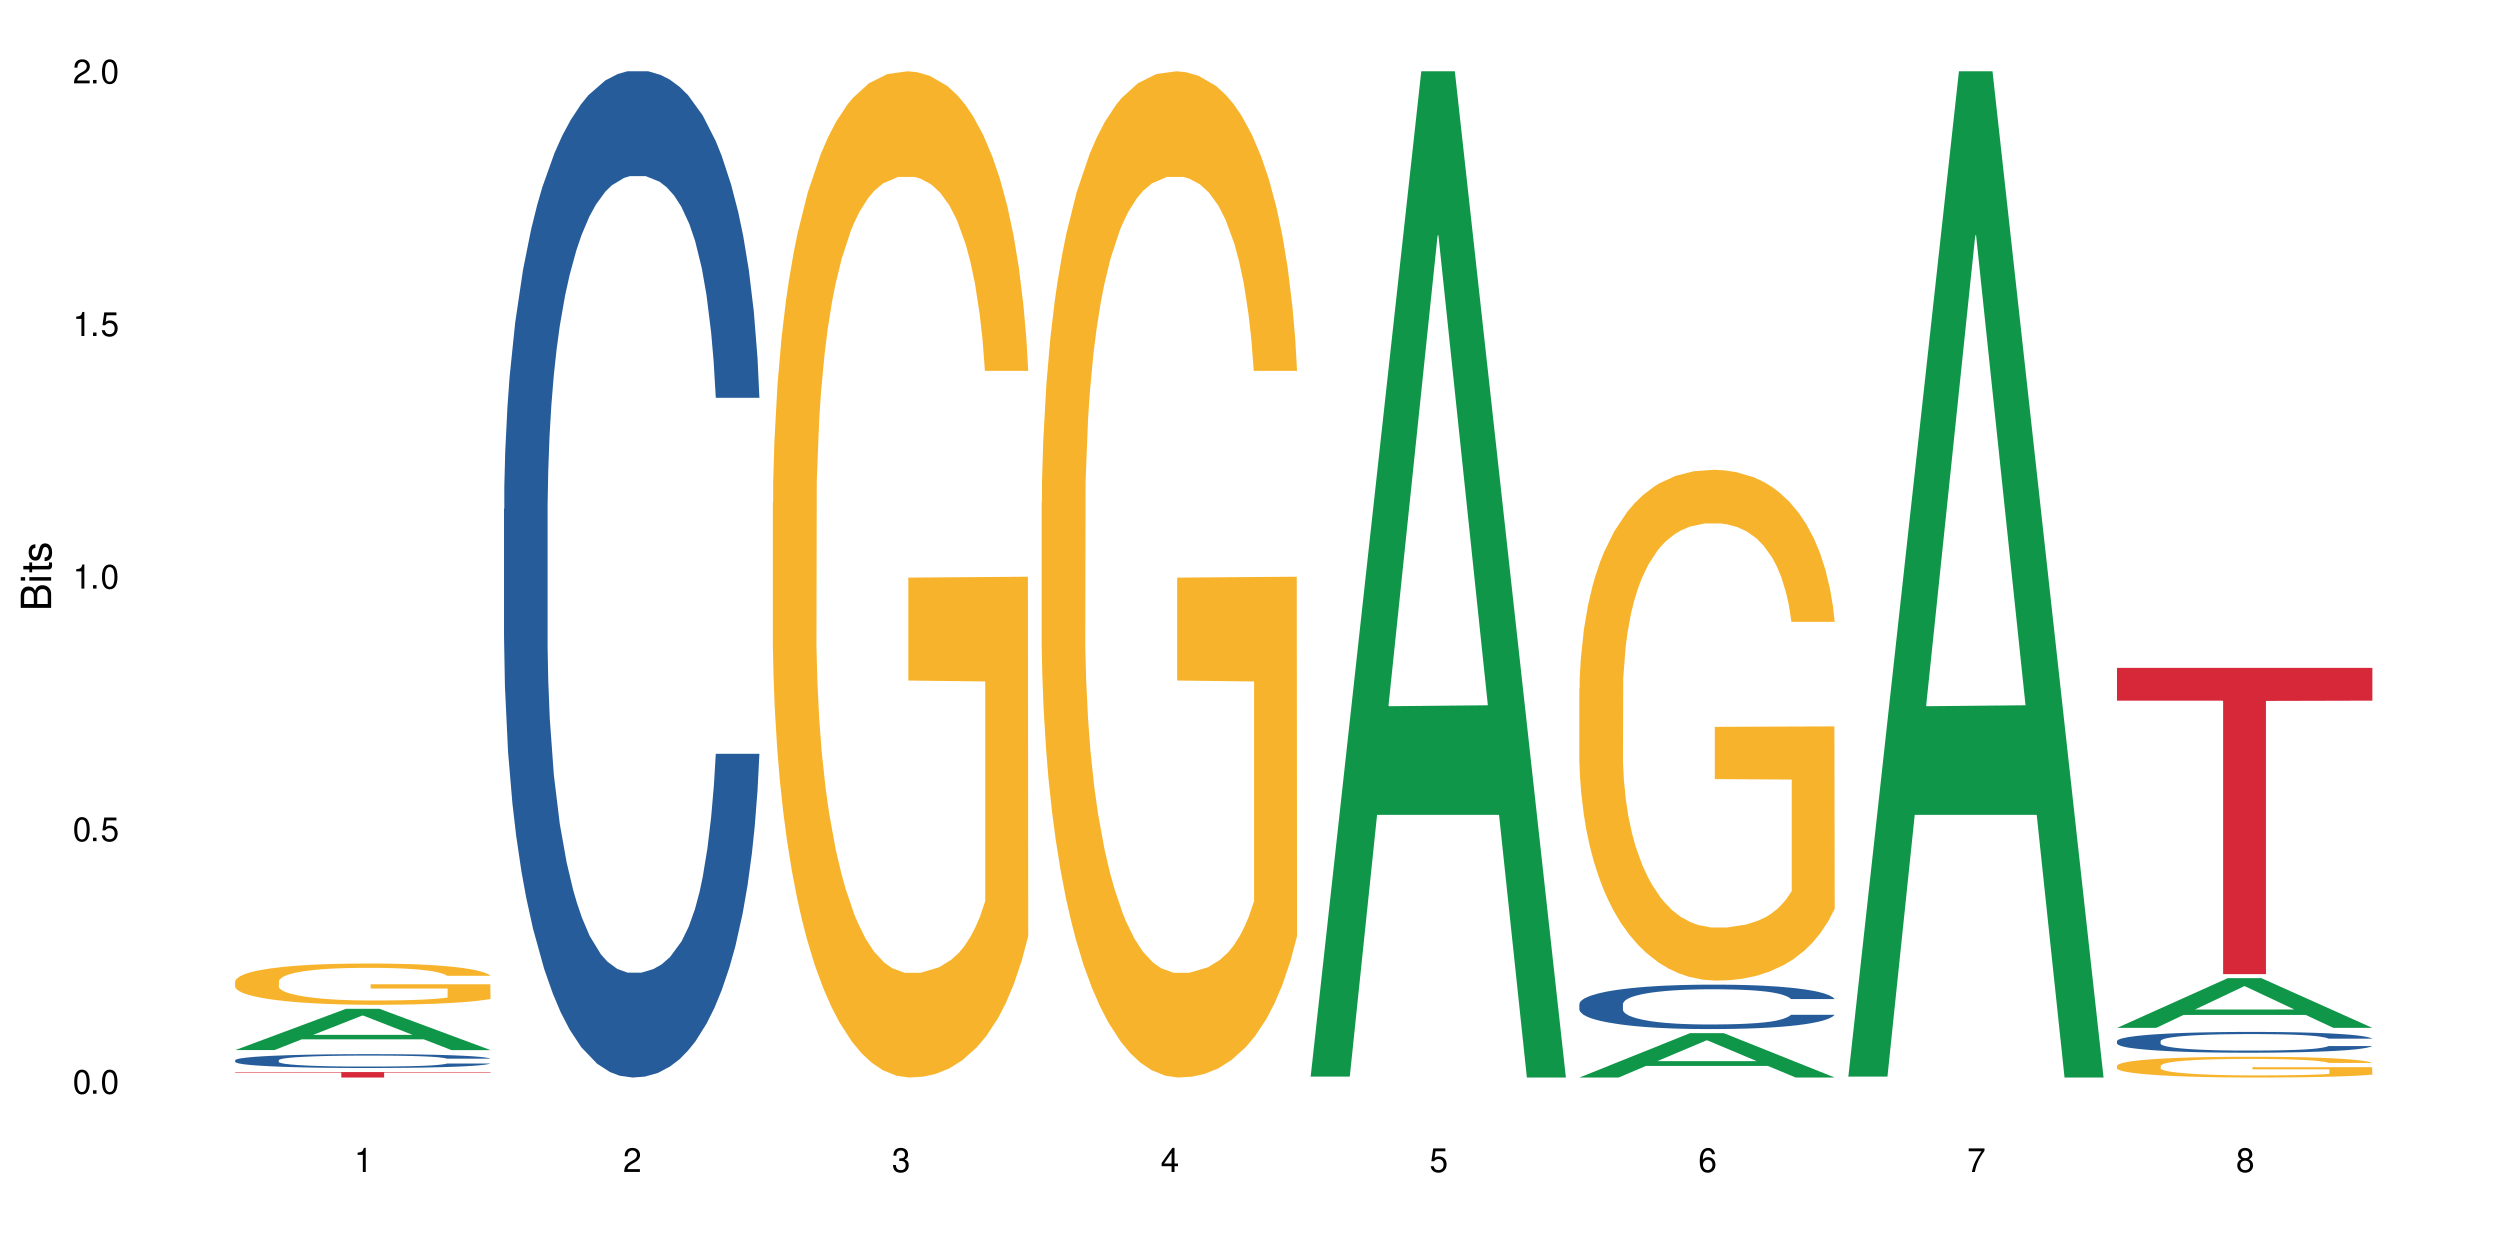
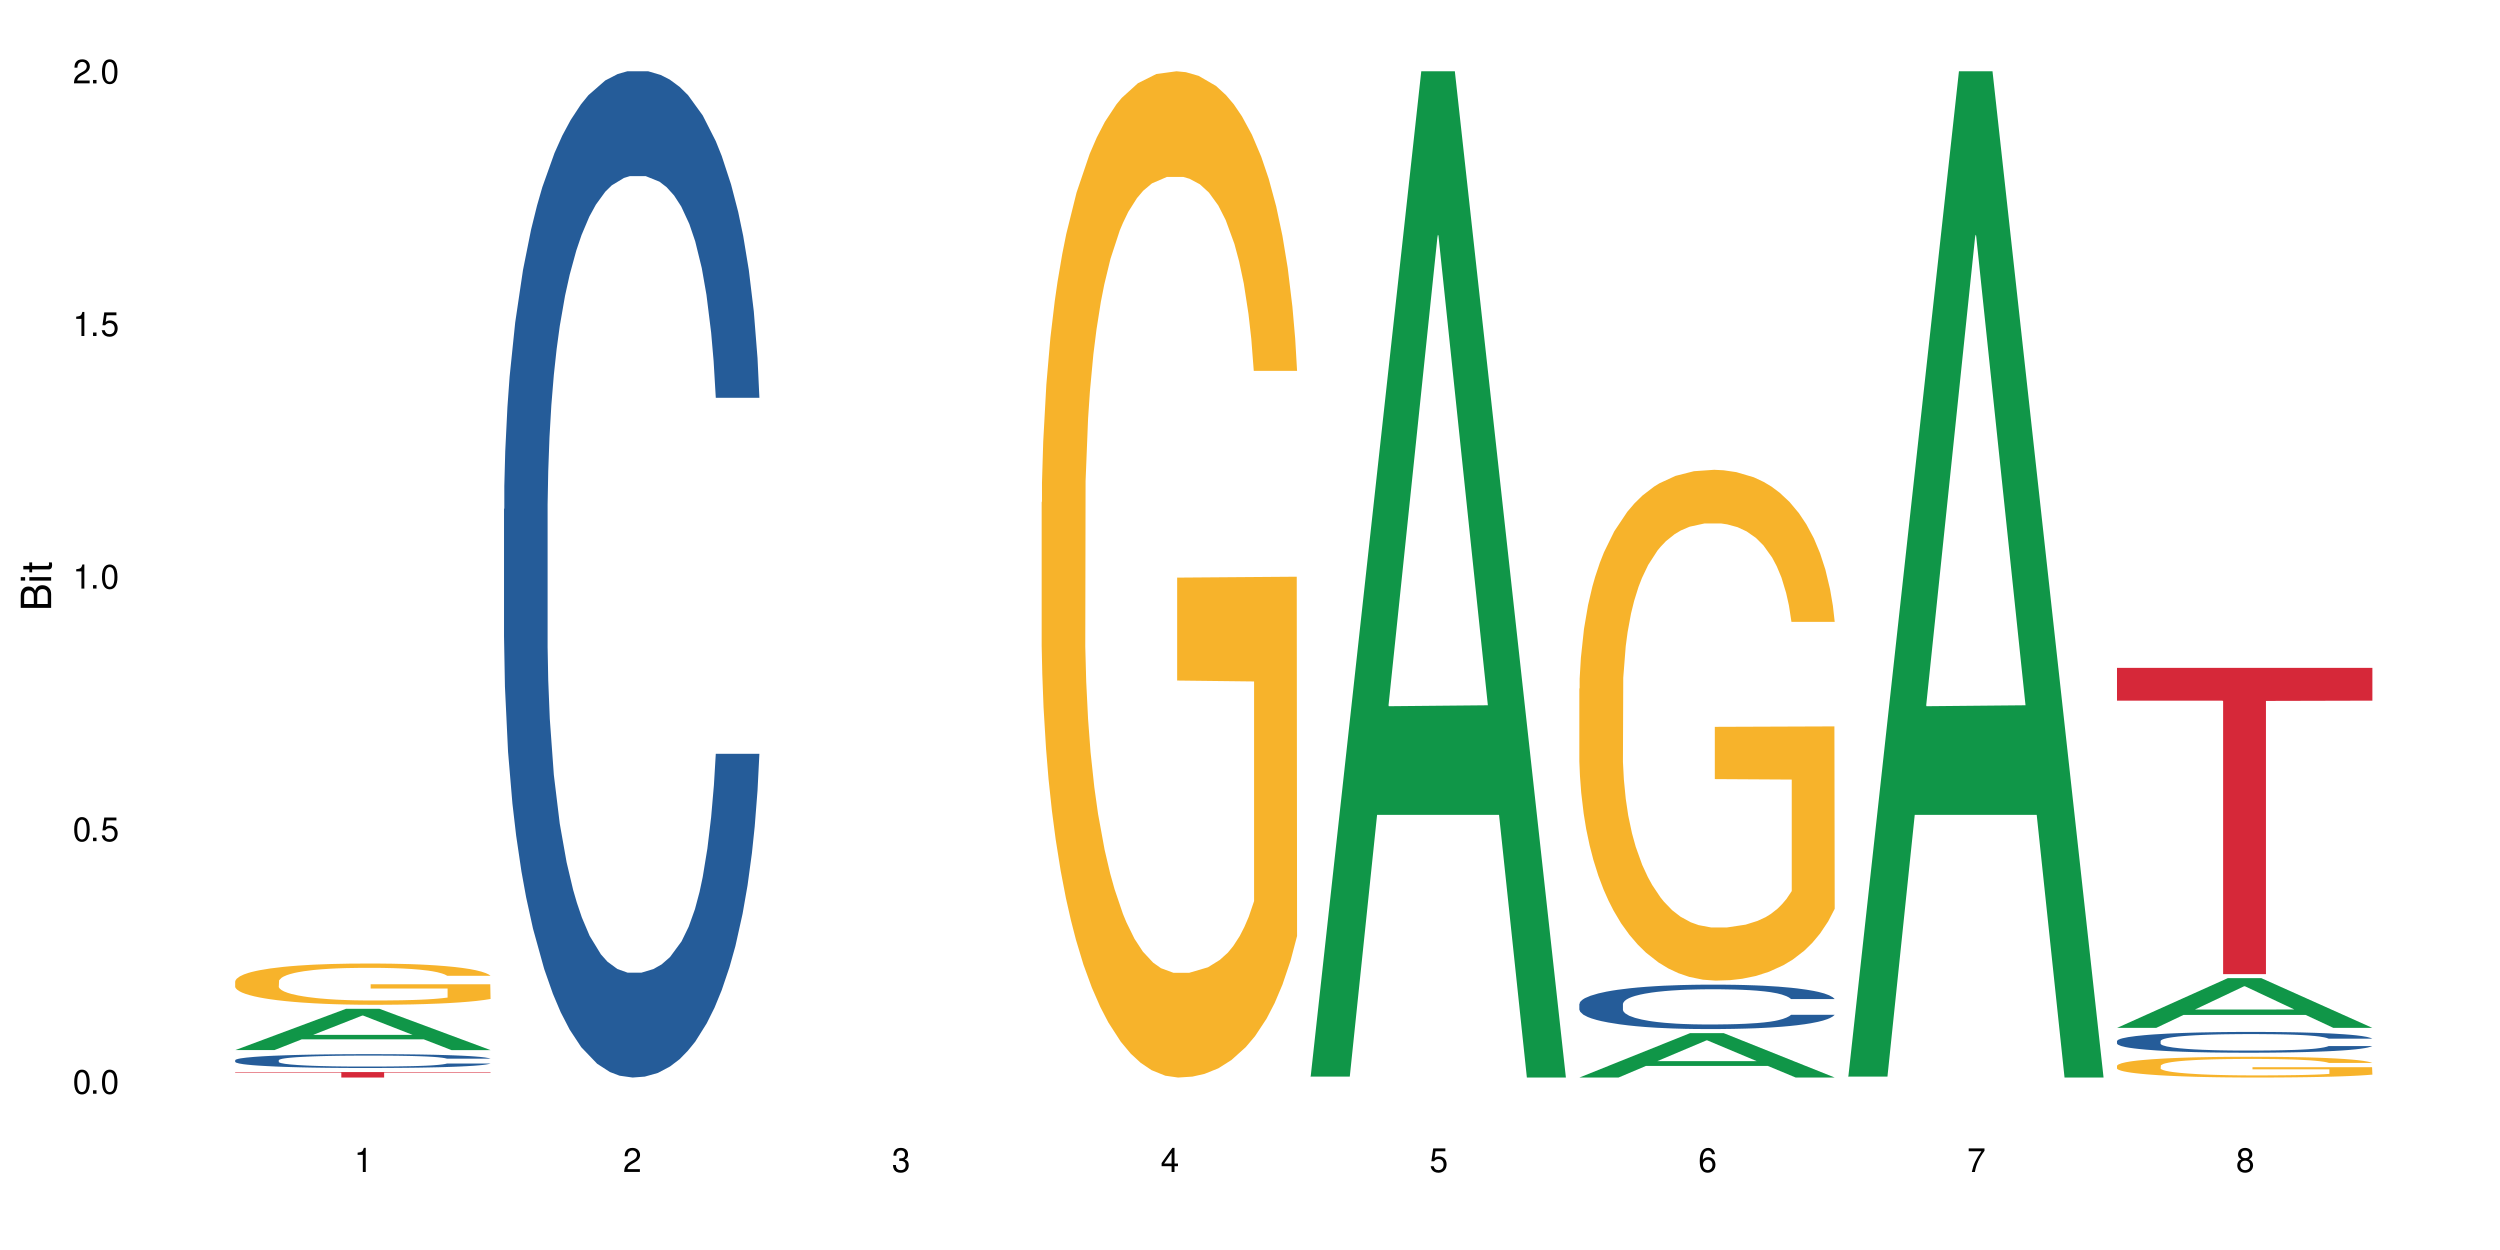
<svg xmlns="http://www.w3.org/2000/svg" xmlns:xlink="http://www.w3.org/1999/xlink" width="720" height="360" viewBox="0 0 720 360">
  <defs>
    <g>
      <g id="glyph-0-0">
</g>
      <g id="glyph-0-1">
        <path d="M 2.641 -6.938 C 2 -6.938 1.422 -6.656 1.078 -6.172 C 0.641 -5.562 0.406 -4.641 0.406 -3.359 C 0.406 -1.016 1.188 0.219 2.641 0.219 C 4.078 0.219 4.859 -1.016 4.859 -3.297 C 4.859 -4.641 4.656 -5.547 4.203 -6.172 C 3.844 -6.656 3.281 -6.938 2.641 -6.938 Z M 2.641 -6.188 C 3.547 -6.188 4 -5.25 4 -3.375 C 4 -1.406 3.562 -0.484 2.625 -0.484 C 1.734 -0.484 1.281 -1.438 1.281 -3.344 C 1.281 -5.25 1.734 -6.188 2.641 -6.188 Z M 2.641 -6.188 " />
      </g>
      <g id="glyph-0-2">
        <path d="M 1.828 -1 L 0.828 -1 L 0.828 0 L 1.828 0 Z M 1.828 -1 " />
      </g>
      <g id="glyph-0-3">
        <path d="M 4.562 -6.797 L 1.062 -6.797 L 0.547 -3.094 L 1.328 -3.094 C 1.719 -3.562 2.047 -3.734 2.578 -3.734 C 3.484 -3.734 4.062 -3.109 4.062 -2.094 C 4.062 -1.125 3.484 -0.531 2.578 -0.531 C 1.828 -0.531 1.375 -0.906 1.188 -1.672 L 0.328 -1.672 C 0.453 -1.109 0.547 -0.844 0.75 -0.594 C 1.125 -0.078 1.828 0.219 2.594 0.219 C 3.969 0.219 4.922 -0.781 4.922 -2.219 C 4.922 -3.562 4.031 -4.484 2.719 -4.484 C 2.25 -4.484 1.859 -4.359 1.469 -4.062 L 1.734 -5.969 L 4.562 -5.969 Z M 4.562 -6.797 " />
      </g>
      <g id="glyph-0-4">
        <path d="M 2.484 -4.938 L 2.484 0 L 3.328 0 L 3.328 -6.938 L 2.766 -6.938 C 2.469 -5.875 2.281 -5.734 0.984 -5.562 L 0.984 -4.938 Z M 2.484 -4.938 " />
      </g>
      <g id="glyph-0-5">
        <path d="M 4.859 -0.828 L 1.281 -0.828 C 1.359 -1.406 1.672 -1.781 2.5 -2.281 L 3.469 -2.828 C 4.406 -3.344 4.906 -4.062 4.906 -4.906 C 4.906 -5.484 4.672 -6.031 4.266 -6.406 C 3.859 -6.766 3.375 -6.938 2.719 -6.938 C 1.859 -6.938 1.219 -6.625 0.844 -6.031 C 0.609 -5.672 0.5 -5.234 0.484 -4.531 L 1.328 -4.531 C 1.359 -5.016 1.406 -5.281 1.531 -5.516 C 1.75 -5.938 2.188 -6.203 2.703 -6.203 C 3.469 -6.203 4.031 -5.641 4.031 -4.891 C 4.031 -4.344 3.719 -3.859 3.125 -3.516 L 2.234 -3 C 0.812 -2.172 0.406 -1.531 0.328 -0.016 L 4.859 -0.016 Z M 4.859 -0.828 " />
      </g>
      <g id="glyph-0-6">
        <path d="M 2.125 -3.188 L 2.578 -3.188 C 3.5 -3.188 3.984 -2.766 3.984 -1.922 C 3.984 -1.062 3.469 -0.531 2.594 -0.531 C 1.656 -0.531 1.203 -1 1.156 -2.016 L 0.312 -2.016 C 0.344 -1.453 0.438 -1.094 0.609 -0.781 C 0.953 -0.109 1.625 0.219 2.547 0.219 C 3.953 0.219 4.859 -0.625 4.859 -1.938 C 4.859 -2.828 4.516 -3.297 3.703 -3.594 C 4.344 -3.844 4.656 -4.328 4.656 -5.031 C 4.656 -6.219 3.875 -6.938 2.578 -6.938 C 1.203 -6.938 0.484 -6.172 0.453 -4.703 L 1.297 -4.703 C 1.312 -5.125 1.344 -5.359 1.453 -5.578 C 1.641 -5.969 2.062 -6.203 2.594 -6.203 C 3.344 -6.203 3.797 -5.75 3.797 -5 C 3.797 -4.516 3.609 -4.219 3.25 -4.047 C 3.016 -3.953 2.703 -3.922 2.125 -3.906 Z M 2.125 -3.188 " />
      </g>
      <g id="glyph-0-7">
        <path d="M 3.141 -1.672 L 3.141 0 L 3.984 0 L 3.984 -1.672 L 4.984 -1.672 L 4.984 -2.438 L 3.984 -2.438 L 3.984 -6.938 L 3.359 -6.938 L 0.266 -2.578 L 0.266 -1.672 Z M 3.141 -2.438 L 1 -2.438 L 3.141 -5.5 Z M 3.141 -2.438 " />
      </g>
      <g id="glyph-0-8">
        <path d="M 4.781 -5.125 C 4.609 -6.266 3.891 -6.938 2.844 -6.938 C 2.094 -6.938 1.422 -6.578 1.031 -5.953 C 0.594 -5.266 0.406 -4.422 0.406 -3.172 C 0.406 -2 0.578 -1.25 0.984 -0.641 C 1.359 -0.078 1.953 0.219 2.703 0.219 C 3.984 0.219 4.922 -0.75 4.922 -2.094 C 4.922 -3.375 4.062 -4.281 2.844 -4.281 C 2.172 -4.281 1.641 -4.031 1.281 -3.516 C 1.281 -5.234 1.828 -6.188 2.797 -6.188 C 3.391 -6.188 3.797 -5.797 3.938 -5.125 Z M 2.734 -3.531 C 3.547 -3.531 4.062 -2.953 4.062 -2.031 C 4.062 -1.156 3.484 -0.531 2.703 -0.531 C 1.922 -0.531 1.328 -1.188 1.328 -2.078 C 1.328 -2.938 1.906 -3.531 2.734 -3.531 Z M 2.734 -3.531 " />
      </g>
      <g id="glyph-0-9">
        <path d="M 4.984 -6.797 L 0.438 -6.797 L 0.438 -5.969 L 4.109 -5.969 C 2.5 -3.656 1.828 -2.234 1.328 0 L 2.219 0 C 2.594 -2.172 3.453 -4.047 4.984 -6.094 Z M 4.984 -6.797 " />
      </g>
      <g id="glyph-0-10">
        <path d="M 3.75 -3.656 C 4.469 -4.094 4.688 -4.438 4.688 -5.078 C 4.688 -6.172 3.844 -6.938 2.641 -6.938 C 1.438 -6.938 0.594 -6.172 0.594 -5.094 C 0.594 -4.438 0.812 -4.094 1.516 -3.656 C 0.734 -3.266 0.359 -2.703 0.359 -1.922 C 0.359 -0.656 1.281 0.219 2.641 0.219 C 3.984 0.219 4.922 -0.656 4.922 -1.922 C 4.922 -2.703 4.531 -3.266 3.75 -3.656 Z M 2.641 -6.188 C 3.359 -6.188 3.812 -5.75 3.812 -5.062 C 3.812 -4.406 3.344 -3.984 2.641 -3.984 C 1.922 -3.984 1.453 -4.406 1.453 -5.078 C 1.453 -5.75 1.922 -6.188 2.641 -6.188 Z M 2.641 -3.266 C 3.484 -3.266 4.062 -2.719 4.062 -1.906 C 4.062 -1.078 3.484 -0.531 2.625 -0.531 C 1.797 -0.531 1.219 -1.094 1.219 -1.906 C 1.219 -2.719 1.781 -3.266 2.641 -3.266 Z M 2.641 -3.266 " />
      </g>
      <g id="glyph-1-0">
</g>
      <g id="glyph-1-1">
        <path d="M 0 -0.953 L 0 -4.891 C 0 -5.719 -0.234 -6.344 -0.734 -6.797 C -1.188 -7.234 -1.812 -7.469 -2.5 -7.469 C -3.547 -7.469 -4.188 -7 -4.625 -5.875 C -4.984 -6.688 -5.625 -7.094 -6.531 -7.094 C -7.172 -7.094 -7.734 -6.859 -8.141 -6.391 C -8.562 -5.922 -8.75 -5.344 -8.75 -4.5 L -8.75 -0.953 Z M -4.984 -2.062 L -7.766 -2.062 L -7.766 -4.219 C -7.766 -4.844 -7.688 -5.203 -7.453 -5.5 C -7.219 -5.812 -6.859 -5.969 -6.375 -5.969 C -5.891 -5.969 -5.531 -5.812 -5.297 -5.5 C -5.062 -5.203 -4.984 -4.844 -4.984 -4.219 Z M -0.984 -2.062 L -4 -2.062 L -4 -4.781 C -4 -5.766 -3.438 -6.359 -2.484 -6.359 C -1.547 -6.359 -0.984 -5.766 -0.984 -4.781 Z M -0.984 -2.062 " />
      </g>
      <g id="glyph-1-2">
        <path d="M -6.281 -1.797 L -6.281 -0.797 L 0 -0.797 L 0 -1.797 Z M -8.75 -1.797 L -8.75 -0.797 L -7.484 -0.797 L -7.484 -1.797 Z M -8.75 -1.797 " />
      </g>
      <g id="glyph-1-3">
        <path d="M -6.281 -3.047 L -6.281 -2.016 L -8.016 -2.016 L -8.016 -1.016 L -6.281 -1.016 L -6.281 -0.172 L -5.469 -0.172 L -5.469 -1.016 L -0.719 -1.016 C -0.078 -1.016 0.281 -1.453 0.281 -2.234 C 0.281 -2.5 0.25 -2.719 0.188 -3.047 L -0.641 -3.047 C -0.609 -2.906 -0.594 -2.766 -0.594 -2.562 C -0.594 -2.141 -0.719 -2.016 -1.156 -2.016 L -5.469 -2.016 L -5.469 -3.047 Z M -6.281 -3.047 " />
      </g>
      <g id="glyph-1-4">
-         <path d="M -4.531 -5.25 C -5.766 -5.25 -6.469 -4.422 -6.469 -2.969 C -6.469 -1.516 -5.719 -0.562 -4.547 -0.562 C -3.562 -0.562 -3.094 -1.062 -2.734 -2.562 L -2.516 -3.484 C -2.344 -4.188 -2.094 -4.469 -1.641 -4.469 C -1.047 -4.469 -0.641 -3.875 -0.641 -3 C -0.641 -2.453 -0.797 -2 -1.062 -1.75 C -1.25 -1.594 -1.422 -1.531 -1.875 -1.469 L -1.875 -0.406 C -0.422 -0.453 0.281 -1.266 0.281 -2.922 C 0.281 -4.5 -0.5 -5.516 -1.719 -5.516 C -2.656 -5.516 -3.172 -4.984 -3.469 -3.734 L -3.703 -2.766 C -3.891 -1.953 -4.156 -1.609 -4.594 -1.609 C -5.188 -1.609 -5.547 -2.125 -5.547 -2.938 C -5.547 -3.75 -5.203 -4.172 -4.531 -4.203 Z M -4.531 -5.25 " />
-       </g>
+         </g>
    </g>
  </defs>
  <rect x="-72" y="-36" width="864" height="432" fill="rgb(100%, 100%, 100%)" fill-opacity="1" />
  <path fill-rule="nonzero" fill="rgb(6.275%, 58.824%, 28.235%)" fill-opacity="1" d="M 67.73 302.422 L 67.809 302.41 L 99.637 290.543 L 109.301 290.543 L 141.281 302.434 L 130.047 302.434 L 122.031 299.328 L 86.906 299.328 L 79.047 302.422 L 67.73 302.422 L 90.285 298.047 L 118.809 298.035 L 104.586 292.484 L 104.43 292.477 L 104.27 292.508 L 90.207 298.035 L 90.285 298.047 Z M 67.73 302.422 " />
  <path fill-rule="nonzero" fill="rgb(14.51%, 36.078%, 60%)" fill-opacity="1" d="M 67.73 305.332 L 67.82 305.328 L 67.82 305.242 L 68.09 305.102 L 68.719 304.926 L 69.344 304.805 L 70.961 304.59 L 73.203 304.383 L 75.535 304.223 L 77.238 304.129 L 78.766 304.055 L 82.262 303.922 L 84.504 303.852 L 86.926 303.789 L 89.887 303.727 L 92.039 303.691 L 96.883 303.633 L 100.469 303.605 L 103.25 303.598 L 109.262 303.598 L 112.848 303.609 L 115.449 303.629 L 118.32 303.66 L 120.742 303.691 L 124.957 303.77 L 128.727 303.875 L 130.43 303.934 L 133.121 304.043 L 135.184 304.152 L 136.617 304.25 L 138.234 304.383 L 139.668 304.547 L 140.746 304.734 L 141.281 304.891 L 128.727 304.891 L 128.098 304.746 L 127.379 304.633 L 126.035 304.48 L 124.688 304.375 L 122.805 304.27 L 121.102 304.203 L 118.77 304.133 L 116.707 304.09 L 114.555 304.055 L 112.488 304.035 L 108.543 304.012 L 103.969 304.012 L 102.266 304.02 L 98.766 304.047 L 96.883 304.074 L 94.191 304.125 L 92.309 304.172 L 90.066 304.246 L 88.539 304.309 L 86.656 304.402 L 85.312 304.484 L 83.785 304.605 L 82.891 304.695 L 82.082 304.801 L 81.363 304.918 L 80.828 305.047 L 80.469 305.184 L 80.289 305.312 L 80.289 305.879 L 80.469 306.008 L 80.918 306.164 L 82.082 306.387 L 83.785 306.578 L 85.762 306.73 L 87.645 306.84 L 88.719 306.891 L 90.156 306.949 L 92.398 307.023 L 95.629 307.098 L 97.512 307.125 L 100.383 307.156 L 103.34 307.168 L 107.289 307.168 L 110.785 307.156 L 113.117 307.137 L 115.539 307.105 L 118.859 307.047 L 120.922 306.988 L 122.715 306.918 L 124.062 306.848 L 124.957 306.789 L 126.305 306.676 L 127.379 306.555 L 128.188 306.426 L 128.727 306.301 L 141.281 306.301 L 140.746 306.445 L 139.938 306.59 L 139.129 306.695 L 137.875 306.824 L 136.441 306.938 L 134.375 307.062 L 132.672 307.148 L 130.43 307.238 L 128.367 307.309 L 126.125 307.371 L 122.805 307.441 L 120.652 307.48 L 118.32 307.512 L 115.539 307.539 L 112.043 307.566 L 108.273 307.582 L 104.777 307.586 L 101.008 307.578 L 98.227 307.562 L 94.551 307.531 L 89.977 307.465 L 86.656 307.395 L 84.055 307.324 L 81.812 307.254 L 79.301 307.156 L 76.074 306.992 L 74.098 306.871 L 72.754 306.77 L 71.23 306.625 L 70.152 306.5 L 68.898 306.293 L 68 306.035 L 67.73 305.836 Z M 67.73 305.332 " />
  <path fill-rule="nonzero" fill="rgb(96.863%, 70.196%, 16.863%)" fill-opacity="1" d="M 67.73 282.582 L 67.82 282.574 L 67.82 282.355 L 68.18 281.867 L 69.078 281.195 L 70.242 280.641 L 71.5 280.207 L 72.305 279.977 L 73.652 279.652 L 74.816 279.414 L 77.777 278.926 L 81.543 278.469 L 83.609 278.273 L 85.941 278.09 L 89.258 277.883 L 90.785 277.805 L 95.449 277.633 L 100.738 277.523 L 106.57 277.492 L 109.262 277.504 L 112.938 277.547 L 117.961 277.664 L 120.832 277.773 L 123.074 277.883 L 125.406 278.023 L 128.277 278.242 L 130.969 278.5 L 133.121 278.762 L 135.273 279.086 L 137.066 279.434 L 138.594 279.816 L 139.938 280.27 L 140.746 280.652 L 141.281 281.031 L 128.816 281.031 L 128.098 280.652 L 127.289 280.359 L 125.945 280 L 124.598 279.738 L 123.254 279.531 L 120.742 279.25 L 118.59 279.078 L 115.898 278.926 L 113.297 278.828 L 110.336 278.762 L 108.543 278.742 L 103.789 278.742 L 99.484 278.816 L 96.973 278.902 L 95.18 278.988 L 92.668 279.152 L 91.141 279.281 L 90.246 279.371 L 87.555 279.707 L 85.762 280.012 L 84.773 280.215 L 83.52 280.543 L 82.621 280.836 L 81.633 281.27 L 81.098 281.594 L 80.379 282.332 L 80.289 284.289 L 80.559 284.699 L 81.098 285.145 L 81.812 285.535 L 82.891 285.949 L 83.965 286.266 L 85.852 286.688 L 87.465 286.969 L 88.719 287.156 L 91.141 287.449 L 92.129 287.547 L 94.461 287.742 L 96.883 287.895 L 99.844 288.023 L 102.086 288.09 L 105.672 288.141 L 110.246 288.141 L 115.629 288.078 L 119.039 287.992 L 121.371 287.902 L 122.895 287.828 L 124.777 287.707 L 126.125 287.598 L 127.379 287.48 L 128.906 287.297 L 128.906 284.699 L 106.75 284.691 L 106.75 283.473 L 141.195 283.465 L 141.281 287.707 L 139.398 288 L 137.066 288.285 L 134.824 288.5 L 132.492 288.684 L 129.176 288.891 L 126.484 289.023 L 122.355 289.172 L 118.59 289.273 L 114.645 289.336 L 111.145 289.371 L 107.02 289.379 L 103.34 289.359 L 99.395 289.293 L 96.254 289.207 L 93.383 289.098 L 90.516 288.957 L 86.926 288.73 L 84.594 288.543 L 82.172 288.316 L 79.75 288.043 L 77.598 287.75 L 76.164 287.523 L 74.727 287.262 L 73.203 286.938 L 71.766 286.566 L 70.691 286.23 L 69.703 285.852 L 68.988 285.492 L 68.27 285.004 L 67.91 284.613 L 67.73 284.277 Z M 67.73 282.582 " />
  <path fill-rule="nonzero" fill="rgb(83.922%, 15.686%, 22.353%)" fill-opacity="1" d="M 67.73 308.75 L 141.281 308.75 L 141.281 308.918 L 110.629 308.918 L 110.629 310.332 L 98.297 310.332 L 98.297 308.922 L 98.117 308.918 L 67.73 308.918 Z M 67.73 308.75 " />
  <path fill-rule="nonzero" fill="rgb(14.51%, 36.078%, 60%)" fill-opacity="1" d="M 145.156 146.621 L 145.242 146.355 L 145.242 140 L 145.512 129.934 L 146.141 117.215 L 146.77 108.477 L 148.383 92.844 L 150.625 77.746 L 152.957 66.09 L 154.664 59.203 L 156.188 53.902 L 159.684 44.102 L 161.93 39.07 L 164.352 34.566 L 167.309 30.062 L 169.461 27.414 L 174.305 23.176 L 177.895 21.32 L 180.676 20.527 L 186.684 20.527 L 190.273 21.586 L 192.875 22.91 L 195.742 25.031 L 198.164 27.414 L 202.383 33.242 L 206.148 40.66 L 207.852 44.898 L 210.543 53.109 L 212.605 61.055 L 214.043 67.945 L 215.656 77.746 L 217.094 89.668 L 218.168 103.176 L 218.707 114.566 L 206.148 114.566 L 205.52 103.973 L 204.805 95.758 L 203.457 84.898 L 202.113 77.215 L 200.23 69.535 L 198.523 64.5 L 196.191 59.469 L 194.129 56.289 L 191.977 53.902 L 189.914 52.316 L 185.969 50.727 L 181.391 50.727 L 179.688 51.254 L 176.191 53.375 L 174.305 55.23 L 171.613 58.938 L 169.73 62.383 L 167.488 67.68 L 165.965 72.184 L 164.082 79.07 L 162.734 85.164 L 161.211 93.906 L 160.312 100.527 L 159.508 107.945 L 158.789 116.688 L 158.25 125.957 L 157.891 135.762 L 157.711 145.297 L 157.711 186.355 L 157.891 195.895 L 158.34 207.02 L 159.508 223.18 L 161.211 237.219 L 163.184 248.344 L 165.066 256.293 L 166.145 260 L 167.578 264.238 L 169.82 269.535 L 173.051 274.836 L 174.934 276.953 L 177.805 279.074 L 180.766 280.133 L 184.711 280.133 L 188.211 279.074 L 190.543 277.75 L 192.965 275.629 L 196.281 271.125 L 198.344 266.887 L 200.141 261.855 L 201.484 256.82 L 202.383 252.582 L 203.727 244.371 L 204.805 235.363 L 205.609 226.094 L 206.148 217.086 L 218.707 217.086 L 218.168 227.684 L 217.359 238.012 L 216.555 245.695 L 215.297 254.969 L 213.863 263.18 L 211.801 272.449 L 210.094 278.543 L 207.852 285.168 L 205.789 290.199 L 203.547 294.703 L 200.23 300 L 198.074 302.648 L 195.742 305.035 L 192.965 307.152 L 189.465 309.008 L 185.699 310.066 L 182.199 310.332 L 178.434 309.801 L 175.652 308.742 L 171.973 306.359 L 167.398 301.59 L 164.082 296.559 L 161.48 291.523 L 159.238 286.227 L 156.727 279.074 L 153.496 267.418 L 151.523 258.41 L 150.176 250.992 L 148.652 240.664 L 147.574 231.391 L 146.32 216.555 L 145.422 197.746 L 145.156 183.18 Z M 145.156 146.621 " />
-   <path fill-rule="nonzero" fill="rgb(96.863%, 70.196%, 16.863%)" fill-opacity="1" d="M 222.578 144.652 L 222.668 144.387 L 222.668 139.094 L 223.027 127.184 L 223.922 110.777 L 225.09 97.277 L 226.344 86.691 L 227.152 81.133 L 228.496 73.195 L 229.664 67.371 L 232.625 55.461 L 236.391 44.348 L 238.453 39.582 L 240.785 35.082 L 244.105 30.055 L 245.629 28.203 L 250.293 23.965 L 255.586 21.32 L 261.418 20.527 L 264.109 20.789 L 267.785 21.848 L 272.809 24.762 L 275.68 27.406 L 277.922 30.055 L 280.254 33.496 L 283.125 38.789 L 285.816 45.141 L 287.969 51.492 L 290.121 59.43 L 291.914 67.902 L 293.438 77.164 L 294.785 88.281 L 295.59 97.543 L 296.129 106.805 L 283.66 106.805 L 282.945 97.543 L 282.137 90.398 L 280.793 81.664 L 279.445 75.312 L 278.102 70.281 L 275.59 63.402 L 273.438 59.168 L 270.746 55.461 L 268.145 53.078 L 265.184 51.492 L 263.391 50.961 L 258.637 50.961 L 254.332 52.816 L 251.82 54.934 L 250.023 57.051 L 247.512 61.02 L 245.988 64.195 L 245.094 66.312 L 242.402 74.516 L 240.605 81.93 L 239.621 86.957 L 238.363 94.898 L 237.469 102.043 L 236.48 112.629 L 235.941 120.57 L 235.227 138.566 L 235.137 186.207 L 235.406 196.262 L 235.941 207.113 L 236.66 216.641 L 237.738 226.699 L 238.812 234.375 L 240.695 244.695 L 242.312 251.578 L 243.566 256.078 L 245.988 263.223 L 246.977 265.605 L 249.309 270.367 L 251.73 274.074 L 254.691 277.25 L 256.934 278.836 L 260.52 280.16 L 265.094 280.16 L 270.477 278.574 L 273.887 276.457 L 276.219 274.34 L 277.742 272.484 L 279.625 269.574 L 280.973 266.926 L 282.227 264.016 L 283.75 259.516 L 283.75 196.262 L 261.598 195.996 L 261.598 166.355 L 296.039 166.09 L 296.129 269.574 L 294.246 276.719 L 291.914 283.602 L 289.672 288.895 L 287.34 293.395 L 284.02 298.422 L 281.328 301.598 L 277.203 305.305 L 273.438 307.688 L 269.488 309.273 L 265.992 310.066 L 261.867 310.332 L 258.188 309.805 L 254.242 308.215 L 251.102 306.098 L 248.23 303.453 L 245.359 300.012 L 241.773 294.453 L 239.441 289.953 L 237.02 284.395 L 234.598 277.777 L 232.445 270.633 L 231.008 265.074 L 229.574 258.723 L 228.051 250.781 L 226.613 241.785 L 225.539 233.578 L 224.551 224.316 L 223.832 215.582 L 223.117 203.672 L 222.758 194.145 L 222.578 185.941 Z M 222.578 144.652 " />
  <path fill-rule="nonzero" fill="rgb(96.863%, 70.196%, 16.863%)" fill-opacity="1" d="M 300 144.652 L 300.09 144.387 L 300.09 139.094 L 300.449 127.184 L 301.348 110.777 L 302.512 97.277 L 303.77 86.691 L 304.574 81.133 L 305.922 73.195 L 307.086 67.371 L 310.047 55.461 L 313.816 44.348 L 315.879 39.582 L 318.211 35.082 L 321.527 30.055 L 323.055 28.203 L 327.719 23.965 L 333.012 21.32 L 338.84 20.527 L 341.531 20.789 L 345.207 21.848 L 350.23 24.762 L 353.102 27.406 L 355.344 30.055 L 357.676 33.496 L 360.547 38.789 L 363.238 45.141 L 365.391 51.492 L 367.543 59.43 L 369.336 67.902 L 370.863 77.164 L 372.207 88.281 L 373.016 97.543 L 373.555 106.805 L 361.086 106.805 L 360.367 97.543 L 359.559 90.398 L 358.215 81.664 L 356.871 75.312 L 355.523 70.281 L 353.012 63.402 L 350.859 59.168 L 348.168 55.461 L 345.566 53.078 L 342.609 51.492 L 340.812 50.961 L 336.059 50.961 L 331.754 52.816 L 329.242 54.934 L 327.449 57.051 L 324.938 61.02 L 323.414 64.195 L 322.516 66.312 L 319.824 74.516 L 318.031 81.93 L 317.043 86.957 L 315.789 94.898 L 314.891 102.043 L 313.902 112.629 L 313.367 120.57 L 312.648 138.566 L 312.559 186.207 L 312.828 196.262 L 313.367 207.113 L 314.082 216.641 L 315.16 226.699 L 316.234 234.375 L 318.121 244.695 L 319.734 251.578 L 320.992 256.078 L 323.414 263.223 L 324.398 265.605 L 326.73 270.367 L 329.152 274.074 L 332.113 277.25 L 334.355 278.836 L 337.941 280.16 L 342.52 280.16 L 347.898 278.574 L 351.309 276.457 L 353.641 274.34 L 355.164 272.484 L 357.047 269.574 L 358.395 266.926 L 359.648 264.016 L 361.176 259.516 L 361.176 196.262 L 339.02 195.996 L 339.02 166.355 L 373.465 166.09 L 373.555 269.574 L 371.668 276.719 L 369.336 283.602 L 367.094 288.895 L 364.762 293.395 L 361.445 298.422 L 358.754 301.598 L 354.629 305.305 L 350.859 307.688 L 346.914 309.273 L 343.414 310.066 L 339.289 310.332 L 335.609 309.805 L 331.664 308.215 L 328.523 306.098 L 325.656 303.453 L 322.785 300.012 L 319.195 294.453 L 316.863 289.953 L 314.441 284.395 L 312.02 277.777 L 309.867 270.633 L 308.434 265.074 L 306.996 258.723 L 305.473 250.781 L 304.039 241.785 L 302.961 233.578 L 301.973 224.316 L 301.258 215.582 L 300.539 203.672 L 300.18 194.145 L 300 185.941 Z M 300 144.652 " />
  <path fill-rule="nonzero" fill="rgb(6.275%, 58.824%, 28.235%)" fill-opacity="1" d="M 377.426 310.059 L 377.504 309.789 L 409.328 20.527 L 418.992 20.527 L 450.977 310.332 L 439.738 310.332 L 431.723 234.684 L 396.598 234.684 L 388.738 310.059 L 377.426 310.059 L 399.977 203.391 L 428.504 203.117 L 414.277 67.875 L 414.121 67.602 L 413.965 68.418 L 399.898 203.117 L 399.977 203.391 Z M 377.426 310.059 " />
  <path fill-rule="nonzero" fill="rgb(6.275%, 58.824%, 28.235%)" fill-opacity="1" d="M 454.848 310.32 L 454.926 310.309 L 486.75 297.539 L 496.418 297.539 L 528.398 310.332 L 517.164 310.332 L 509.148 306.992 L 474.023 306.992 L 466.164 310.32 L 454.848 310.32 L 477.402 305.613 L 505.926 305.602 L 491.703 299.629 L 491.547 299.617 L 491.387 299.656 L 477.32 305.602 L 477.402 305.613 Z M 454.848 310.32 " />
  <path fill-rule="nonzero" fill="rgb(14.51%, 36.078%, 60%)" fill-opacity="1" d="M 454.848 289.148 L 454.938 289.137 L 454.938 288.859 L 455.207 288.414 L 455.836 287.852 L 456.461 287.465 L 458.078 286.777 L 460.32 286.109 L 462.652 285.594 L 464.355 285.293 L 465.879 285.059 L 469.379 284.625 L 471.621 284.402 L 474.043 284.203 L 477.004 284.004 L 479.156 283.887 L 484 283.703 L 487.586 283.621 L 490.367 283.586 L 496.379 283.586 L 499.965 283.633 L 502.566 283.691 L 505.438 283.785 L 507.859 283.887 L 512.074 284.145 L 515.844 284.473 L 517.547 284.66 L 520.238 285.023 L 522.301 285.375 L 523.734 285.676 L 525.352 286.109 L 526.785 286.637 L 527.863 287.234 L 528.398 287.734 L 515.844 287.734 L 515.215 287.27 L 514.496 286.906 L 513.152 286.426 L 511.805 286.086 L 509.922 285.746 L 508.219 285.527 L 505.887 285.305 L 503.824 285.164 L 501.672 285.059 L 499.605 284.988 L 495.66 284.918 L 491.086 284.918 L 489.383 284.941 L 485.883 285.035 L 484 285.117 L 481.309 285.281 L 479.426 285.434 L 477.184 285.664 L 475.656 285.863 L 473.773 286.168 L 472.43 286.438 L 470.902 286.824 L 470.008 287.117 L 469.199 287.441 L 468.48 287.828 L 467.945 288.238 L 467.586 288.672 L 467.406 289.094 L 467.406 290.902 L 467.586 291.324 L 468.035 291.816 L 469.199 292.531 L 470.902 293.148 L 472.879 293.641 L 474.762 293.992 L 475.836 294.156 L 477.273 294.344 L 479.516 294.574 L 482.742 294.809 L 484.629 294.902 L 487.496 294.996 L 490.457 295.043 L 494.406 295.043 L 497.902 294.996 L 500.234 294.938 L 502.656 294.844 L 505.977 294.645 L 508.039 294.457 L 509.832 294.238 L 511.18 294.016 L 512.074 293.828 L 513.422 293.465 L 514.496 293.066 L 515.305 292.656 L 515.844 292.262 L 528.398 292.262 L 527.863 292.727 L 527.055 293.184 L 526.246 293.523 L 524.992 293.934 L 523.555 294.297 L 521.492 294.703 L 519.789 294.973 L 517.547 295.266 L 515.484 295.488 L 513.242 295.688 L 509.922 295.922 L 507.77 296.039 L 505.438 296.145 L 502.656 296.234 L 499.16 296.316 L 495.391 296.363 L 491.895 296.375 L 488.125 296.352 L 485.344 296.305 L 481.668 296.199 L 477.094 295.992 L 473.773 295.77 L 471.172 295.547 L 468.93 295.312 L 466.418 294.996 L 463.191 294.48 L 461.215 294.086 L 459.871 293.758 L 458.348 293.301 L 457.27 292.891 L 456.016 292.238 L 455.117 291.406 L 454.848 290.766 Z M 454.848 289.148 " />
  <path fill-rule="nonzero" fill="rgb(96.863%, 70.196%, 16.863%)" fill-opacity="1" d="M 454.848 198.316 L 454.938 198.18 L 454.938 195.492 L 455.297 189.449 L 456.191 181.117 L 457.359 174.266 L 458.613 168.891 L 459.422 166.07 L 460.77 162.039 L 461.934 159.082 L 464.895 153.039 L 468.66 147.395 L 470.723 144.977 L 473.055 142.691 L 476.375 140.141 L 477.898 139.199 L 482.562 137.051 L 487.855 135.707 L 493.688 135.301 L 496.379 135.438 L 500.055 135.973 L 505.078 137.453 L 507.949 138.797 L 510.191 140.141 L 512.523 141.887 L 515.395 144.574 L 518.086 147.797 L 520.238 151.023 L 522.391 155.051 L 524.184 159.352 L 525.711 164.055 L 527.055 169.695 L 527.863 174.398 L 528.398 179.102 L 515.934 179.102 L 515.215 174.398 L 514.406 170.773 L 513.062 166.34 L 511.715 163.113 L 510.371 160.562 L 507.859 157.066 L 505.707 154.918 L 503.016 153.039 L 500.414 151.828 L 497.453 151.023 L 495.66 150.754 L 490.906 150.754 L 486.602 151.695 L 484.09 152.77 L 482.297 153.844 L 479.785 155.859 L 478.258 157.473 L 477.363 158.547 L 474.672 162.711 L 472.879 166.473 L 471.891 169.027 L 470.633 173.055 L 469.738 176.684 L 468.75 182.059 L 468.211 186.09 L 467.496 195.223 L 467.406 219.41 L 467.676 224.516 L 468.211 230.023 L 468.93 234.859 L 470.008 239.965 L 471.082 243.859 L 472.965 249.102 L 474.582 252.594 L 475.836 254.879 L 478.258 258.504 L 479.246 259.715 L 481.578 262.133 L 484 264.016 L 486.961 265.625 L 489.203 266.434 L 492.789 267.105 L 497.363 267.105 L 502.746 266.297 L 506.156 265.223 L 508.488 264.148 L 510.012 263.207 L 511.895 261.73 L 513.242 260.387 L 514.496 258.91 L 516.023 256.625 L 516.023 224.516 L 493.867 224.379 L 493.867 209.332 L 528.309 209.199 L 528.398 261.73 L 526.516 265.359 L 524.184 268.852 L 521.941 271.539 L 519.609 273.82 L 516.289 276.375 L 513.602 277.988 L 509.473 279.867 L 505.707 281.078 L 501.758 281.883 L 498.262 282.285 L 494.137 282.422 L 490.457 282.152 L 486.512 281.348 L 483.371 280.27 L 480.5 278.926 L 477.633 277.18 L 474.043 274.359 L 471.711 272.074 L 469.289 269.254 L 466.867 265.895 L 464.715 262.266 L 463.281 259.445 L 461.844 256.223 L 460.32 252.191 L 458.883 247.621 L 457.809 243.457 L 456.82 238.754 L 456.102 234.32 L 455.387 228.277 L 455.027 223.438 L 454.848 219.273 Z M 454.848 198.316 " />
  <path fill-rule="nonzero" fill="rgb(6.275%, 58.824%, 28.235%)" fill-opacity="1" d="M 532.27 310.059 L 532.352 309.789 L 564.176 20.527 L 573.84 20.527 L 605.824 310.332 L 594.586 310.332 L 586.57 234.684 L 551.445 234.684 L 543.586 310.059 L 532.27 310.059 L 554.824 203.391 L 583.348 203.117 L 569.125 67.875 L 568.969 67.602 L 568.812 68.418 L 554.746 203.117 L 554.824 203.391 Z M 532.27 310.059 " />
  <path fill-rule="nonzero" fill="rgb(6.275%, 58.824%, 28.235%)" fill-opacity="1" d="M 609.695 296.02 L 609.773 296.008 L 641.598 281.707 L 651.266 281.707 L 683.246 296.035 L 672.008 296.035 L 663.996 292.293 L 628.867 292.293 L 621.012 296.02 L 609.695 296.02 L 632.246 290.746 L 660.773 290.734 L 646.551 284.047 L 646.391 284.035 L 646.234 284.074 L 632.168 290.734 L 632.246 290.746 Z M 609.695 296.02 " />
  <path fill-rule="nonzero" fill="rgb(14.51%, 36.078%, 60%)" fill-opacity="1" d="M 609.695 299.801 L 609.785 299.797 L 609.785 299.664 L 610.055 299.457 L 610.68 299.195 L 611.309 299.016 L 612.922 298.691 L 615.164 298.379 L 617.5 298.141 L 619.203 297.996 L 620.727 297.887 L 624.227 297.684 L 626.469 297.582 L 628.891 297.488 L 631.852 297.395 L 634.004 297.34 L 638.848 297.254 L 642.434 297.215 L 645.215 297.199 L 651.223 297.199 L 654.812 297.219 L 657.414 297.246 L 660.285 297.289 L 662.707 297.34 L 666.922 297.461 L 670.688 297.613 L 672.395 297.703 L 675.086 297.871 L 677.148 298.035 L 678.582 298.176 L 680.195 298.379 L 681.633 298.625 L 682.707 298.906 L 683.246 299.141 L 670.688 299.141 L 670.062 298.922 L 669.344 298.75 L 667.996 298.527 L 666.652 298.367 L 664.77 298.211 L 663.066 298.105 L 660.734 298.004 L 658.668 297.938 L 656.516 297.887 L 654.453 297.855 L 650.508 297.82 L 645.934 297.82 L 644.227 297.832 L 640.73 297.875 L 638.848 297.914 L 636.156 297.992 L 634.273 298.062 L 632.027 298.172 L 630.504 298.266 L 628.621 298.406 L 627.273 298.531 L 625.75 298.715 L 624.852 298.852 L 624.047 299.004 L 623.328 299.184 L 622.789 299.375 L 622.43 299.578 L 622.254 299.773 L 622.254 300.621 L 622.43 300.82 L 622.879 301.051 L 624.047 301.383 L 625.75 301.672 L 627.723 301.902 L 629.605 302.066 L 630.684 302.145 L 632.117 302.23 L 634.363 302.34 L 637.59 302.449 L 639.473 302.492 L 642.344 302.539 L 645.305 302.559 L 649.25 302.559 L 652.75 302.539 L 655.082 302.512 L 657.504 302.465 L 660.82 302.375 L 662.887 302.285 L 664.68 302.184 L 666.023 302.078 L 666.922 301.992 L 668.266 301.82 L 669.344 301.637 L 670.152 301.445 L 670.688 301.258 L 683.246 301.258 L 682.707 301.477 L 681.902 301.691 L 681.094 301.848 L 679.84 302.039 L 678.402 302.211 L 676.34 302.402 L 674.637 302.527 L 672.395 302.664 L 670.332 302.766 L 668.086 302.859 L 664.77 302.969 L 662.617 303.023 L 660.285 303.074 L 657.504 303.117 L 654.004 303.156 L 650.238 303.18 L 646.738 303.184 L 642.973 303.172 L 640.191 303.148 L 636.516 303.102 L 631.941 303.004 L 628.621 302.898 L 626.02 302.793 L 623.777 302.684 L 621.266 302.539 L 618.035 302.297 L 616.062 302.109 L 614.719 301.957 L 613.191 301.746 L 612.117 301.555 L 610.859 301.246 L 609.965 300.859 L 609.695 300.559 Z M 609.695 299.801 " />
  <path fill-rule="nonzero" fill="rgb(96.863%, 70.196%, 16.863%)" fill-opacity="1" d="M 609.695 306.91 L 609.785 306.906 L 609.785 306.797 L 610.145 306.551 L 611.039 306.211 L 612.207 305.934 L 613.461 305.715 L 614.27 305.598 L 615.613 305.434 L 616.781 305.316 L 619.742 305.07 L 623.508 304.84 L 625.57 304.742 L 627.902 304.648 L 631.223 304.543 L 632.746 304.504 L 637.41 304.418 L 642.703 304.363 L 648.535 304.348 L 651.223 304.352 L 654.902 304.375 L 659.926 304.434 L 662.797 304.488 L 665.039 304.543 L 667.371 304.613 L 670.242 304.723 L 672.93 304.855 L 675.086 304.988 L 677.238 305.152 L 679.031 305.324 L 680.555 305.516 L 681.902 305.746 L 682.707 305.938 L 683.246 306.129 L 670.777 306.129 L 670.062 305.938 L 669.254 305.789 L 667.91 305.609 L 666.562 305.48 L 665.219 305.375 L 662.707 305.234 L 660.555 305.145 L 657.863 305.07 L 655.262 305.02 L 652.301 304.988 L 650.508 304.977 L 645.754 304.977 L 641.449 305.016 L 638.938 305.059 L 637.141 305.102 L 634.629 305.184 L 633.105 305.25 L 632.207 305.293 L 629.52 305.461 L 627.723 305.613 L 626.738 305.719 L 625.48 305.883 L 624.586 306.031 L 623.598 306.25 L 623.059 306.414 L 622.344 306.785 L 622.254 307.77 L 622.52 307.977 L 623.059 308.199 L 623.777 308.398 L 624.852 308.605 L 625.93 308.766 L 627.812 308.977 L 629.43 309.117 L 630.684 309.211 L 633.105 309.359 L 634.094 309.41 L 636.426 309.508 L 638.848 309.582 L 641.805 309.648 L 644.047 309.684 L 647.637 309.711 L 652.211 309.711 L 657.594 309.676 L 661 309.633 L 663.332 309.59 L 664.859 309.551 L 666.742 309.492 L 668.086 309.438 L 669.344 309.375 L 670.867 309.281 L 670.867 307.977 L 648.715 307.973 L 648.715 307.359 L 683.156 307.352 L 683.246 309.492 L 681.363 309.637 L 679.031 309.781 L 676.789 309.891 L 674.457 309.984 L 671.137 310.086 L 668.445 310.152 L 664.32 310.23 L 660.555 310.277 L 656.605 310.312 L 653.109 310.328 L 648.98 310.332 L 645.305 310.32 L 641.359 310.289 L 638.219 310.246 L 635.348 310.191 L 632.477 310.121 L 628.891 310.004 L 626.559 309.91 L 624.137 309.797 L 621.715 309.66 L 619.562 309.512 L 618.125 309.398 L 616.691 309.266 L 615.164 309.102 L 613.73 308.918 L 612.656 308.746 L 611.668 308.555 L 610.949 308.375 L 610.234 308.129 L 609.875 307.934 L 609.695 307.762 Z M 609.695 306.91 " />
  <path fill-rule="nonzero" fill="rgb(83.922%, 15.686%, 22.353%)" fill-opacity="1" d="M 609.695 192.344 L 683.246 192.344 L 683.246 201.785 L 652.594 201.867 L 652.594 280.543 L 640.258 280.543 L 640.258 201.949 L 640.082 201.785 L 609.695 201.785 Z M 609.695 192.344 " />
  <g fill="rgb(0%, 0%, 0%)" fill-opacity="1">
    <use xlink:href="#glyph-0-1" x="20.965" y="314.993" />
    <use xlink:href="#glyph-0-2" x="25.965" y="314.993" />
    <use xlink:href="#glyph-0-1" x="28.965" y="314.993" />
  </g>
  <g fill="rgb(0%, 0%, 0%)" fill-opacity="1">
    <use xlink:href="#glyph-0-1" x="20.965" y="242.251" />
    <use xlink:href="#glyph-0-2" x="25.965" y="242.251" />
    <use xlink:href="#glyph-0-3" x="28.965" y="242.251" />
  </g>
  <g fill="rgb(0%, 0%, 0%)" fill-opacity="1">
    <use xlink:href="#glyph-0-4" x="20.965" y="169.509" />
    <use xlink:href="#glyph-0-2" x="25.965" y="169.509" />
    <use xlink:href="#glyph-0-1" x="28.965" y="169.509" />
  </g>
  <g fill="rgb(0%, 0%, 0%)" fill-opacity="1">
    <use xlink:href="#glyph-0-4" x="20.965" y="96.767" />
    <use xlink:href="#glyph-0-2" x="25.965" y="96.767" />
    <use xlink:href="#glyph-0-3" x="28.965" y="96.767" />
  </g>
  <g fill="rgb(0%, 0%, 0%)" fill-opacity="1">
    <use xlink:href="#glyph-0-5" x="20.965" y="24.024" />
    <use xlink:href="#glyph-0-2" x="25.965" y="24.024" />
    <use xlink:href="#glyph-0-1" x="28.965" y="24.024" />
  </g>
  <g fill="rgb(0%, 0%, 0%)" fill-opacity="1">
    <use xlink:href="#glyph-0-4" x="102.008" y="337.532" />
  </g>
  <g fill="rgb(0%, 0%, 0%)" fill-opacity="1">
    <use xlink:href="#glyph-0-5" x="179.43" y="337.532" />
  </g>
  <g fill="rgb(0%, 0%, 0%)" fill-opacity="1">
    <use xlink:href="#glyph-0-6" x="256.855" y="337.532" />
  </g>
  <g fill="rgb(0%, 0%, 0%)" fill-opacity="1">
    <use xlink:href="#glyph-0-7" x="334.277" y="337.532" />
  </g>
  <g fill="rgb(0%, 0%, 0%)" fill-opacity="1">
    <use xlink:href="#glyph-0-3" x="411.699" y="337.532" />
  </g>
  <g fill="rgb(0%, 0%, 0%)" fill-opacity="1">
    <use xlink:href="#glyph-0-8" x="489.125" y="337.532" />
  </g>
  <g fill="rgb(0%, 0%, 0%)" fill-opacity="1">
    <use xlink:href="#glyph-0-9" x="566.547" y="337.532" />
  </g>
  <g fill="rgb(0%, 0%, 0%)" fill-opacity="1">
    <use xlink:href="#glyph-0-10" x="643.969" y="337.532" />
  </g>
  <g fill="rgb(0%, 0%, 0%)" fill-opacity="1">
    <use xlink:href="#glyph-1-1" x="14.725" y="176.012" />
    <use xlink:href="#glyph-1-2" x="14.725" y="168.012" />
    <use xlink:href="#glyph-1-3" x="14.725" y="165.012" />
    <use xlink:href="#glyph-1-4" x="14.725" y="162.012" />
  </g>
</svg>